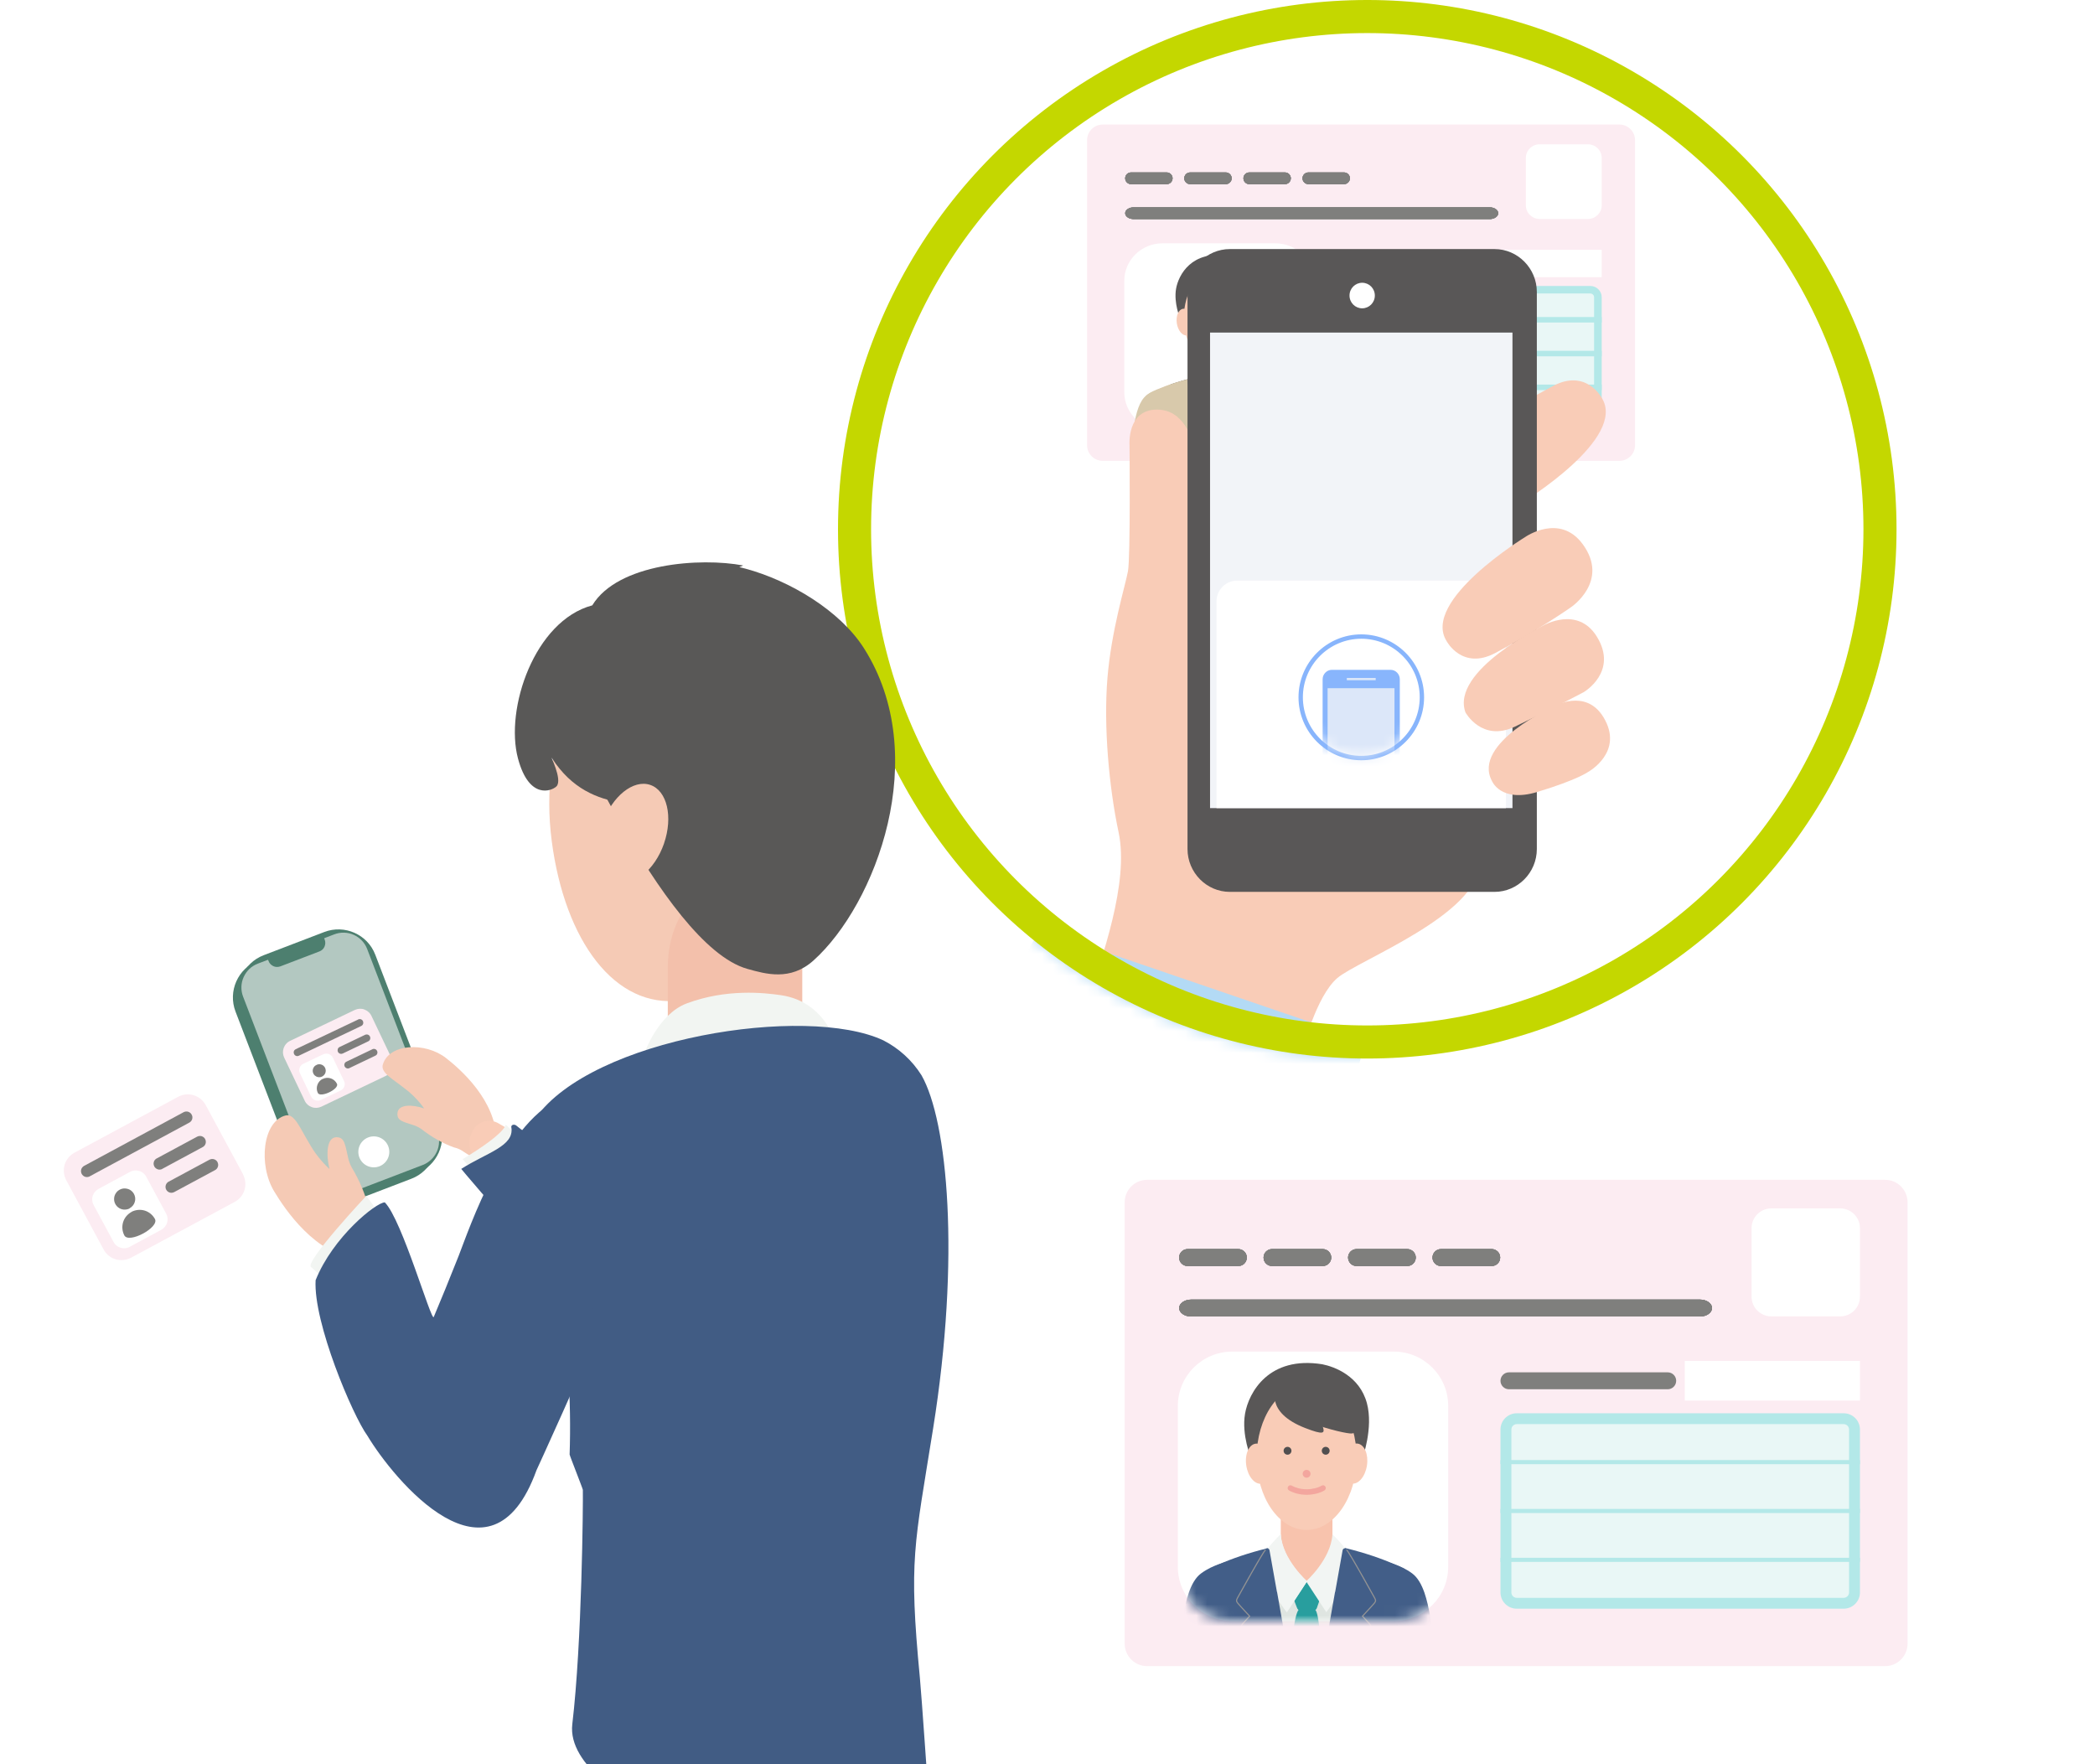
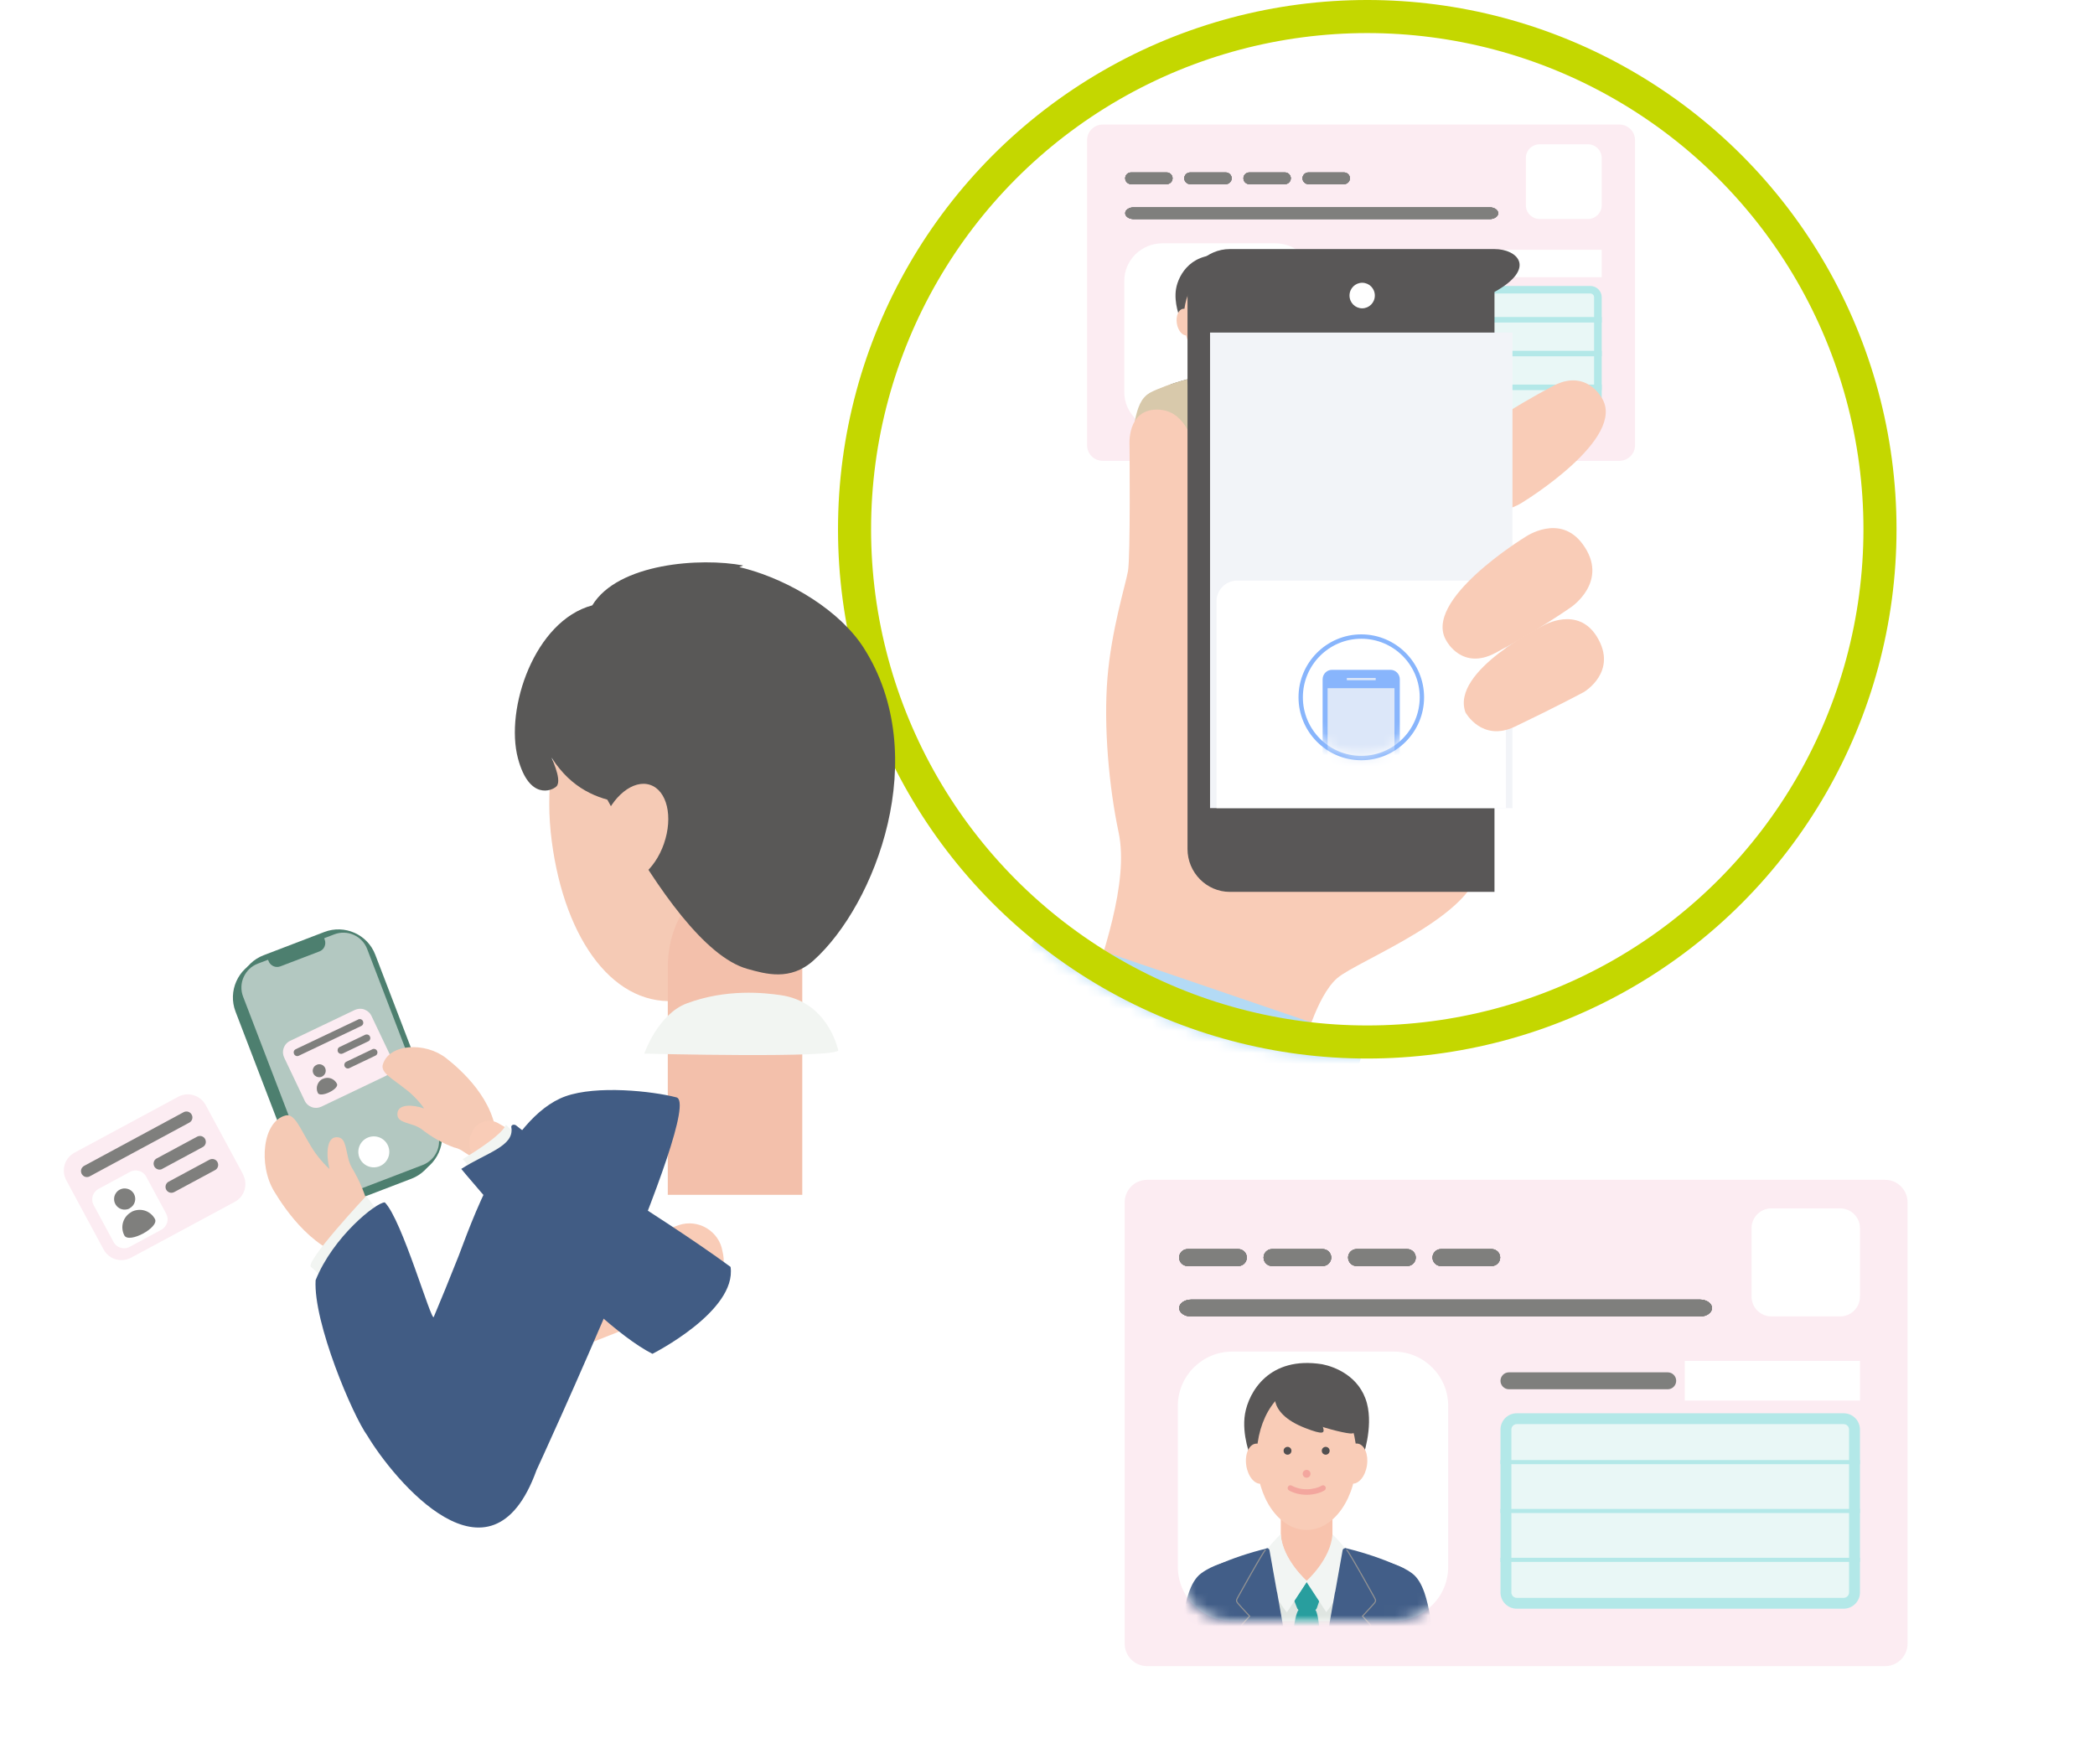
<svg xmlns="http://www.w3.org/2000/svg" width="190" height="160" viewBox="0 0 190 160" fill="none">
  <rect x="0" y="0" width="190" height="160" fill="#333333" stroke="none" />
  <g clip-path="url(#clip0_827_852)">
    <rect width="190" height="160" fill="white" />
    <g clip-path="url(#clip1_827_852)">
      <path d="M170.965 107H104.035C102.909 107 102 107.916 102 109.038V149.066C102 150.189 102.909 151.105 104.035 151.105H170.965C172.091 151.105 173 150.189 173 149.066V109.038C173 107.916 172.091 107 170.965 107Z" fill="#FCECF2" />
      <path d="M168.683 123.425H152.797V127.019H168.683V123.425Z" fill="white" />
      <path d="M108.036 117.861H154.171C154.773 117.861 155.267 118.206 155.267 118.629C155.267 119.053 154.773 119.397 154.171 119.397H108.036C107.433 119.397 106.939 119.053 106.939 118.629C106.939 118.206 107.433 117.861 108.036 117.861Z" fill="#7F7F7D" />
      <path d="M108.036 117.861H154.171C154.773 117.861 155.267 118.206 155.267 118.629C155.267 119.053 154.773 119.397 154.171 119.397H108.036C107.433 119.397 106.939 119.053 106.939 118.629C106.939 118.206 107.433 117.861 108.036 117.861Z" fill="#7F7F7D" />
      <path d="M108.036 117.861H154.171C154.773 117.861 155.267 118.206 155.267 118.629C155.267 119.053 154.773 119.397 154.171 119.397H108.036C107.433 119.397 106.939 119.053 106.939 118.629C106.939 118.206 107.433 117.861 108.036 117.861Z" fill="#7F7F7D" />
      <path d="M108.036 117.861H154.171C154.773 117.861 155.267 118.206 155.267 118.629C155.267 119.053 154.773 119.397 154.171 119.397H108.036C107.433 119.397 106.939 119.053 106.939 118.629C106.939 118.206 107.433 117.861 108.036 117.861Z" fill="#7F7F7D" />
      <path d="M136.853 124.459H151.247C151.671 124.459 152.017 124.803 152.017 125.227C152.017 125.65 151.671 125.995 151.247 125.995H136.853C136.428 125.995 136.082 125.65 136.082 125.227C136.082 124.803 136.428 124.459 136.853 124.459Z" fill="#7F7F7D" />
      <path d="M167.201 128.663H137.564C137.019 128.663 136.576 129.104 136.576 129.648V144.418C136.576 144.962 137.019 145.403 137.564 145.403H167.201C167.747 145.403 168.189 144.962 168.189 144.418V129.648C168.189 129.104 167.747 128.663 167.201 128.663Z" fill="#E9F7F6" />
      <path d="M167.201 129.156C167.478 129.156 167.695 129.372 167.695 129.648V144.419C167.695 144.694 167.478 144.911 167.201 144.911H137.564C137.288 144.911 137.07 144.694 137.07 144.419V129.648C137.07 129.372 137.288 129.156 137.564 129.156H167.201ZM167.201 128.171H137.564C136.744 128.171 136.082 128.831 136.082 129.648V144.419C136.082 145.236 136.744 145.896 137.564 145.896H167.201C168.021 145.896 168.683 145.236 168.683 144.419V129.648C168.683 128.831 168.021 128.171 167.201 128.171Z" fill="#B3E8E8" />
      <path d="M107.71 113.282H112.304C112.729 113.282 113.074 113.627 113.074 114.05C113.074 114.474 112.729 114.818 112.304 114.818H107.71C107.285 114.818 106.939 114.474 106.939 114.05C106.939 113.627 107.285 113.282 107.71 113.282Z" fill="#7F7F7D" />
      <path d="M107.71 113.282H112.304C112.729 113.282 113.074 113.627 113.074 114.05C113.074 114.474 112.729 114.818 112.304 114.818H107.71C107.285 114.818 106.939 114.474 106.939 114.05C106.939 113.627 107.285 113.282 107.71 113.282Z" fill="#7F7F7D" />
      <path d="M107.71 113.282H112.304C112.729 113.282 113.074 113.627 113.074 114.05C113.074 114.474 112.729 114.818 112.304 114.818H107.71C107.285 114.818 106.939 114.474 106.939 114.05C106.939 113.627 107.285 113.282 107.71 113.282Z" fill="#7F7F7D" />
      <path d="M107.71 113.282H112.304C112.729 113.282 113.074 113.627 113.074 114.05C113.074 114.474 112.729 114.818 112.304 114.818H107.71C107.285 114.818 106.939 114.474 106.939 114.05C106.939 113.627 107.285 113.282 107.71 113.282Z" fill="#7F7F7D" />
      <path d="M115.366 113.282H119.96C120.385 113.282 120.731 113.627 120.731 114.05C120.731 114.474 120.385 114.818 119.96 114.818H115.366C114.941 114.818 114.596 114.474 114.596 114.05C114.596 113.627 114.941 113.282 115.366 113.282Z" fill="#7F7F7D" />
      <path d="M115.366 113.282H119.96C120.385 113.282 120.731 113.627 120.731 114.05C120.731 114.474 120.385 114.818 119.96 114.818H115.366C114.941 114.818 114.596 114.474 114.596 114.05C114.596 113.627 114.941 113.282 115.366 113.282Z" fill="#7F7F7D" />
      <path d="M115.366 113.282H119.96C120.385 113.282 120.731 113.627 120.731 114.05C120.731 114.474 120.385 114.818 119.96 114.818H115.366C114.941 114.818 114.596 114.474 114.596 114.05C114.596 113.627 114.941 113.282 115.366 113.282Z" fill="#7F7F7D" />
      <path d="M115.366 113.282H119.96C120.385 113.282 120.731 113.627 120.731 114.05C120.731 114.474 120.385 114.818 119.96 114.818H115.366C114.941 114.818 114.596 114.474 114.596 114.05C114.596 113.627 114.941 113.282 115.366 113.282Z" fill="#7F7F7D" />
      <path d="M123.032 113.282H127.626C128.051 113.282 128.397 113.627 128.397 114.05C128.397 114.474 128.051 114.818 127.626 114.818H123.032C122.607 114.818 122.262 114.474 122.262 114.05C122.262 113.627 122.607 113.282 123.032 113.282Z" fill="#7F7F7D" />
      <path d="M123.032 113.282H127.626C128.051 113.282 128.397 113.627 128.397 114.05C128.397 114.474 128.051 114.818 127.626 114.818H123.032C122.607 114.818 122.262 114.474 122.262 114.05C122.262 113.627 122.607 113.282 123.032 113.282Z" fill="#7F7F7D" />
      <path d="M123.032 113.282H127.626C128.051 113.282 128.397 113.627 128.397 114.05C128.397 114.474 128.051 114.818 127.626 114.818H123.032C122.607 114.818 122.262 114.474 122.262 114.05C122.262 113.627 122.607 113.282 123.032 113.282Z" fill="#7F7F7D" />
      <path d="M123.032 113.282H127.626C128.051 113.282 128.397 113.627 128.397 114.05C128.397 114.474 128.051 114.818 127.626 114.818H123.032C122.607 114.818 122.262 114.474 122.262 114.05C122.262 113.627 122.607 113.282 123.032 113.282Z" fill="#7F7F7D" />
      <path d="M130.688 113.282H135.282C135.707 113.282 136.053 113.627 136.053 114.05C136.053 114.474 135.707 114.818 135.282 114.818H130.688C130.264 114.818 129.918 114.474 129.918 114.05C129.918 113.627 130.264 113.282 130.688 113.282Z" fill="#7F7F7D" />
      <path d="M130.688 113.282H135.282C135.707 113.282 136.053 113.627 136.053 114.05C136.053 114.474 135.707 114.818 135.282 114.818H130.688C130.264 114.818 129.918 114.474 129.918 114.05C129.918 113.627 130.264 113.282 130.688 113.282Z" fill="#7F7F7D" />
      <path d="M130.688 113.282H135.282C135.707 113.282 136.053 113.627 136.053 114.05C136.053 114.474 135.707 114.818 135.282 114.818H130.688C130.264 114.818 129.918 114.474 129.918 114.05C129.918 113.627 130.264 113.282 130.688 113.282Z" fill="#7F7F7D" />
      <path d="M130.688 113.282H135.282C135.707 113.282 136.053 113.627 136.053 114.05C136.053 114.474 135.707 114.818 135.282 114.818H130.688C130.264 114.818 129.918 114.474 129.918 114.05C129.918 113.627 130.264 113.282 130.688 113.282Z" fill="#7F7F7D" />
      <path d="M126.401 122.578H111.76C109.032 122.578 106.821 124.782 106.821 127.501V142.095C106.821 144.814 109.032 147.018 111.76 147.018H126.401C129.129 147.018 131.34 144.814 131.34 142.095V127.501C131.34 124.782 129.129 122.578 126.401 122.578Z" fill="white" />
      <mask id="mask0_827_852" style="mask-type:alpha" maskUnits="userSpaceOnUse" x="106" y="122" width="26" height="26">
        <path d="M126.401 122.578H111.76C109.032 122.578 106.821 124.782 106.821 127.501V142.095C106.821 144.814 109.032 147.018 111.76 147.018H126.401C129.129 147.018 131.34 144.814 131.34 142.095V127.501C131.34 124.782 129.129 122.578 126.401 122.578Z" fill="white" />
      </mask>
      <g mask="url(#mask0_827_852)">
        <path d="M123.568 132.229C123.568 132.229 124.568 129.507 123.97 127.266C123.312 124.804 121.052 123.95 119.923 123.728C115.067 122.945 113.247 126.287 112.915 128.214C112.583 130.141 113.457 132.229 113.457 132.229L123.568 132.229Z" fill="#595757" />
        <path d="M124.616 147.683L124.703 149H130C129.898 147.974 129.79 147.089 129.681 146.48C129.465 145.286 129.087 143.441 128.072 142.694C126.968 141.882 125.884 141.701 124.769 141.345C123.518 140.946 124.382 146.089 124.59 147.443C124.602 147.523 124.611 147.602 124.616 147.683Z" fill="#425E88" />
        <path d="M109.776 148.064C109.786 148.379 109.797 148.69 109.809 148.999H127.22C127.231 148.69 127.242 148.379 127.252 148.064L127.304 146.422C127.299 145.135 129.167 143.197 127.136 142.182C124.595 140.911 120.813 139.991 118.589 139.767V139.764V139.753C118.58 139.754 118.57 139.755 118.56 139.756V139.753C118.545 139.754 118.53 139.756 118.514 139.757C118.499 139.756 118.484 139.754 118.469 139.753V139.756C118.459 139.755 118.449 139.754 118.44 139.753V139.764V139.767C116.216 139.991 112.434 140.911 109.893 142.182C107.862 143.197 109.73 145.135 109.725 146.422L109.776 148.064Z" fill="#425E88" />
        <path d="M120.842 135.646H116.157V145.881H120.842V135.646Z" fill="#F8C3AD" />
        <path d="M121.156 143.471H115.76V148.999H121.156V143.471Z" fill="#DFE5E1" />
        <path d="M117.622 145.8C117.646 145.887 117.698 145.957 117.764 146.011C117.586 146.196 117.364 147.176 117.313 147.878L117.233 149H119.755L119.674 147.878C119.623 147.175 119.478 146.196 119.299 146.011C119.365 145.957 119.417 145.887 119.44 145.801L120.059 144.012C120.134 143.744 119.929 143.479 119.646 143.479H117.338C117.056 143.479 116.851 143.744 116.925 144.012L117.622 145.8Z" fill="#289E9E" />
        <path d="M116.158 139.158C116.158 139.158 114.872 140.36 114.525 141.221C113.953 142.639 116.714 146.211 116.714 146.211L118.547 143.411C118.547 143.411 116.31 141.449 116.158 139.158Z" fill="#F2F5F3" />
        <path d="M120.842 139.157C120.842 139.157 122.127 140.36 122.474 141.221C123.046 142.639 120.285 146.211 120.285 146.211L118.452 143.411C118.452 143.411 120.689 141.449 120.842 139.157Z" fill="#F2F5F3" />
        <path d="M118.499 138.752C121.002 138.752 123.031 135.812 123.031 132.184C123.031 128.556 121.002 125.615 118.499 125.615C115.996 125.615 113.967 128.556 113.967 132.184C113.967 135.812 115.996 138.752 118.499 138.752Z" fill="#F9CCB7" />
        <path d="M118.429 134.01C118.681 134.058 118.896 133.842 118.849 133.591C118.823 133.45 118.709 133.337 118.569 133.311C118.318 133.264 118.102 133.479 118.149 133.731C118.176 133.871 118.289 133.984 118.429 134.01Z" fill="#F3A69E" />
        <path d="M116.699 131.923C116.95 131.971 117.166 131.754 117.119 131.503C117.092 131.363 116.979 131.25 116.838 131.223C116.587 131.176 116.371 131.392 116.419 131.643C116.445 131.783 116.558 131.896 116.699 131.923Z" fill="#514F50" />
        <path d="M120.161 131.923C120.413 131.971 120.628 131.754 120.581 131.503C120.555 131.363 120.441 131.25 120.301 131.223C120.05 131.175 119.834 131.391 119.882 131.642C119.908 131.783 120.021 131.896 120.161 131.923Z" fill="#514F50" />
        <path fill-rule="evenodd" clip-rule="evenodd" d="M116.813 134.826C116.882 134.706 117.035 134.666 117.154 134.735C117.317 134.83 117.527 134.912 117.758 134.973C117.982 135.031 118.242 135.064 118.509 135.064C118.773 135.064 119.03 135.027 119.266 134.971C119.497 134.916 119.699 134.836 119.861 134.737C119.978 134.666 120.132 134.704 120.203 134.822C120.274 134.941 120.236 135.095 120.119 135.167C119.905 135.297 119.653 135.395 119.381 135.46C119.114 135.523 118.818 135.566 118.509 135.566C118.204 135.566 117.902 135.529 117.633 135.458C117.37 135.39 117.116 135.293 116.904 135.169C116.785 135.1 116.744 134.946 116.813 134.826Z" fill="#F3A69E" />
        <path d="M123.972 132.902C124.123 131.901 123.749 131.015 123.137 130.923C122.525 130.83 121.907 131.567 121.757 132.568C121.606 133.569 121.98 134.455 122.592 134.548C123.204 134.64 123.821 133.903 123.972 132.902Z" fill="#F9CCB7" />
        <path d="M114.408 134.556C115.02 134.464 115.393 133.578 115.242 132.577C115.092 131.576 114.473 130.839 113.862 130.931C113.25 131.023 112.876 131.91 113.027 132.91C113.178 133.911 113.796 134.648 114.408 134.556Z" fill="#F9CCB7" />
        <path d="M116.143 139.158C116.143 139.158 114.858 140.36 114.51 141.221C113.939 142.639 116.7 146.211 116.7 146.211L118.533 143.411C118.533 143.411 116.296 141.449 116.143 139.158Z" fill="#F2F5F3" />
        <path d="M123.787 148.999C124.021 148.371 124.175 147.933 124.271 147.686C124.324 147.551 124.365 147.43 124.153 147.209C123.968 147.016 123.77 146.799 123.567 146.571C123.962 146.138 124.366 145.721 124.645 145.388C124.784 145.222 124.784 145.129 124.672 144.928C124.105 143.905 122.337 140.626 122.143 140.48C121.998 140.371 121.796 140.42 121.764 140.599L121.097 144.336C121.086 144.356 121.078 144.378 121.074 144.403L120.263 148.999H123.787V148.999Z" fill="#425E88" />
        <path d="M113.331 146.571C113.128 146.799 112.93 147.017 112.745 147.209C112.533 147.43 112.575 147.551 112.627 147.687C112.724 147.933 112.878 148.371 113.112 149H116.635L115.824 144.404C115.819 144.379 115.811 144.357 115.801 144.337L115.134 140.6C115.102 140.421 114.9 140.372 114.755 140.481C114.56 140.627 112.793 143.906 112.226 144.929C112.115 145.13 112.114 145.223 112.253 145.389C112.532 145.722 112.936 146.139 113.331 146.571Z" fill="#425E88" />
        <path d="M118.853 123.943C115.16 124.378 116.072 126.212 115.905 126.713C115.404 128.259 121.075 129.873 122.43 130.001C122.797 130.037 122.959 129.877 122.935 129.732C122.805 128.958 121.899 123.791 118.853 123.943Z" fill="#595757" />
        <path d="M115.731 125.915C115.731 125.915 114.682 128.074 118.367 129.508C120.063 130.167 120.134 129.966 119.993 129.475C119.816 128.859 119.088 125.825 115.731 125.915Z" fill="#595757" />
        <path d="M124.628 144.954C124.731 145.14 124.727 145.211 124.607 145.356C124.421 145.577 124.179 145.837 123.923 146.113C123.794 146.251 123.662 146.393 123.53 146.537L123.499 146.571L123.53 146.606C123.76 146.864 123.952 147.073 124.117 147.245C124.31 147.447 124.272 147.545 124.224 147.669C124.173 147.801 124.103 147.99 124.016 148.229C123.94 148.438 123.846 148.696 123.733 149H123.841C123.948 148.711 124.038 148.465 124.112 148.263C124.199 148.025 124.267 147.837 124.319 147.705C124.381 147.546 124.411 147.405 124.19 147.174C124.033 147.011 123.852 146.814 123.636 146.572C123.757 146.44 123.879 146.309 123.997 146.182C124.254 145.906 124.497 145.645 124.684 145.421C124.833 145.243 124.841 145.127 124.717 144.904C123.169 142.114 122.313 140.646 122.173 140.541C122.151 140.524 122.119 140.529 122.102 140.551C122.085 140.573 122.09 140.605 122.112 140.622C122.17 140.667 122.532 141.176 124.628 144.954Z" fill="#939393" />
        <path d="M112.297 148.999L112.384 147.682C112.389 147.602 112.398 147.523 112.41 147.443C112.617 146.09 113.482 140.946 112.231 141.346C111.115 141.702 110.032 141.883 108.928 142.695C107.913 143.441 107.535 145.286 107.319 146.48C107.21 147.09 107.102 147.974 107 149H112.297V148.999Z" fill="#425E88" />
        <path d="M112.901 146.182C113.02 146.309 113.141 146.439 113.262 146.572C113.047 146.813 112.865 147.011 112.708 147.174C112.487 147.405 112.518 147.545 112.58 147.705C112.63 147.836 112.7 148.025 112.787 148.263C112.86 148.465 112.95 148.711 113.057 149H113.166C113.052 148.695 112.958 148.438 112.882 148.228C112.795 147.989 112.726 147.801 112.674 147.668C112.626 147.545 112.588 147.447 112.782 147.245C112.946 147.073 113.138 146.864 113.369 146.605L113.399 146.571L113.368 146.537C113.237 146.393 113.104 146.251 112.975 146.112C112.719 145.837 112.477 145.577 112.292 145.355C112.171 145.211 112.167 145.14 112.27 144.954C114.367 141.175 114.728 140.666 114.786 140.623C114.808 140.606 114.813 140.574 114.796 140.551C114.779 140.529 114.747 140.524 114.725 140.541C114.585 140.646 113.729 142.113 112.181 144.904C112.058 145.127 112.065 145.243 112.214 145.421C112.401 145.644 112.644 145.905 112.901 146.182Z" fill="#939393" />
      </g>
      <path d="M136.082 132.602H168.683" stroke="#B3E8E8" stroke-width="0.374" />
      <path d="M166.885 109.59H160.651C159.658 109.59 158.853 110.392 158.853 111.382V117.595C158.853 118.585 159.658 119.387 160.651 119.387H166.885C167.878 119.387 168.683 118.585 168.683 117.595V111.382C168.683 110.392 167.878 109.59 166.885 109.59Z" fill="white" />
      <path d="M136.082 141.464H168.683" stroke="#B3E8E8" stroke-width="0.374" />
      <path d="M136.082 137.033H168.683" stroke="#B3E8E8" stroke-width="0.374" />
    </g>
    <mask id="mask1_827_852" style="mask-type:alpha" maskUnits="userSpaceOnUse" x="76" y="0" width="96" height="96">
      <circle cx="124" cy="48" r="48" fill="#D9D9D9" />
    </mask>
    <g mask="url(#mask1_827_852)">
      <g clip-path="url(#clip2_827_852)">
        <path d="M146.86 11.294H100.014C99.226 11.294 98.59 11.928 98.59 12.704V40.386C98.59 41.162 99.226 41.795 100.014 41.795H146.86C147.648 41.795 148.284 41.162 148.284 40.386V12.704C148.284 11.928 147.648 11.294 146.86 11.294Z" fill="#FCECF2" />
        <path d="M115.669 22.067H105.421C103.512 22.067 101.964 23.592 101.964 25.472V35.564C101.964 37.445 103.512 38.969 105.421 38.969H115.669C117.578 38.969 119.126 37.445 119.126 35.564V25.472C119.126 23.592 117.578 22.067 115.669 22.067Z" fill="white" />
        <path d="M144.004 13.085H139.641C138.946 13.085 138.383 13.64 138.383 14.325V18.622C138.383 19.306 138.946 19.861 139.641 19.861H144.004C144.699 19.861 145.262 19.306 145.262 18.622V14.325C145.262 13.64 144.699 13.085 144.004 13.085Z" fill="white" />
        <path d="M145.262 22.653H134.144V25.138H145.262V22.653Z" fill="white" />
        <path d="M102.815 18.805H135.105C135.527 18.805 135.873 19.044 135.873 19.337C135.873 19.629 135.527 19.868 135.105 19.868H102.815C102.393 19.868 102.047 19.629 102.047 19.337C102.047 19.044 102.393 18.805 102.815 18.805Z" fill="#7F7F7D" />
        <path d="M102.815 18.805H135.105C135.527 18.805 135.873 19.044 135.873 19.337C135.873 19.629 135.527 19.868 135.105 19.868H102.815C102.393 19.868 102.047 19.629 102.047 19.337C102.047 19.044 102.393 18.805 102.815 18.805Z" fill="#7F7F7D" />
        <path d="M102.815 18.805H135.105C135.527 18.805 135.873 19.044 135.873 19.337C135.873 19.629 135.527 19.868 135.105 19.868H102.815C102.393 19.868 102.047 19.629 102.047 19.337C102.047 19.044 102.393 18.805 102.815 18.805Z" fill="#7F7F7D" />
        <path d="M102.815 18.805H135.105C135.527 18.805 135.873 19.044 135.873 19.337C135.873 19.629 135.527 19.868 135.105 19.868H102.815C102.393 19.868 102.047 19.629 102.047 19.337C102.047 19.044 102.393 18.805 102.815 18.805Z" fill="#7F7F7D" />
        <path d="M122.984 23.368H133.058C133.356 23.368 133.598 23.606 133.598 23.899C133.598 24.192 133.356 24.43 133.058 24.43H122.984C122.687 24.43 122.445 24.192 122.445 23.899C122.445 23.606 122.687 23.368 122.984 23.368Z" fill="#7F7F7D" />
        <path d="M144.225 26.276H123.482C123.1 26.276 122.79 26.581 122.79 26.957V37.171C122.79 37.547 123.1 37.852 123.482 37.852H144.225C144.607 37.852 144.917 37.547 144.917 37.171V26.957C144.917 26.581 144.607 26.276 144.225 26.276Z" fill="#E9F7F6" />
        <path d="M144.225 26.616C144.419 26.616 144.571 26.766 144.571 26.957V37.171C144.571 37.362 144.419 37.512 144.225 37.512H123.482C123.288 37.512 123.136 37.362 123.136 37.171V26.957C123.136 26.766 123.288 26.616 123.482 26.616H144.225ZM144.225 25.935H123.482C122.908 25.935 122.445 26.391 122.445 26.957V37.171C122.445 37.736 122.908 38.193 123.482 38.193H144.225C144.799 38.193 145.262 37.736 145.262 37.171V26.957C145.262 26.391 144.799 25.935 144.225 25.935Z" fill="#B3E8E8" />
        <path d="M102.586 15.639H105.802C106.099 15.639 106.341 15.877 106.341 16.17C106.341 16.463 106.099 16.701 105.802 16.701H102.586C102.289 16.701 102.047 16.463 102.047 16.17C102.047 15.877 102.289 15.639 102.586 15.639Z" fill="#7F7F7D" />
        <path d="M102.586 15.639H105.802C106.099 15.639 106.341 15.877 106.341 16.17C106.341 16.463 106.099 16.701 105.802 16.701H102.586C102.289 16.701 102.047 16.463 102.047 16.17C102.047 15.877 102.289 15.639 102.586 15.639Z" fill="#7F7F7D" />
        <path d="M102.586 15.639H105.802C106.099 15.639 106.341 15.877 106.341 16.17C106.341 16.463 106.099 16.701 105.802 16.701H102.586C102.289 16.701 102.047 16.463 102.047 16.17C102.047 15.877 102.289 15.639 102.586 15.639Z" fill="#7F7F7D" />
        <path d="M102.586 15.639H105.802C106.099 15.639 106.341 15.877 106.341 16.17C106.341 16.463 106.099 16.701 105.802 16.701H102.586C102.289 16.701 102.047 16.463 102.047 16.17C102.047 15.877 102.289 15.639 102.586 15.639Z" fill="#7F7F7D" />
        <path d="M107.945 15.639H111.16C111.458 15.639 111.7 15.877 111.7 16.17C111.7 16.463 111.458 16.701 111.16 16.701H107.945C107.648 16.701 107.406 16.463 107.406 16.17C107.406 15.877 107.648 15.639 107.945 15.639Z" fill="#7F7F7D" />
        <path d="M107.945 15.639H111.16C111.458 15.639 111.7 15.877 111.7 16.17C111.7 16.463 111.458 16.701 111.16 16.701H107.945C107.648 16.701 107.406 16.463 107.406 16.17C107.406 15.877 107.648 15.639 107.945 15.639Z" fill="#7F7F7D" />
        <path d="M107.945 15.639H111.16C111.458 15.639 111.7 15.877 111.7 16.17C111.7 16.463 111.458 16.701 111.16 16.701H107.945C107.648 16.701 107.406 16.463 107.406 16.17C107.406 15.877 107.648 15.639 107.945 15.639Z" fill="#7F7F7D" />
        <path d="M107.945 15.639H111.16C111.458 15.639 111.7 15.877 111.7 16.17C111.7 16.463 111.458 16.701 111.16 16.701H107.945C107.648 16.701 107.406 16.463 107.406 16.17C107.406 15.877 107.648 15.639 107.945 15.639Z" fill="#7F7F7D" />
        <path d="M113.311 15.639H116.526C116.823 15.639 117.065 15.877 117.065 16.17C117.065 16.463 116.823 16.701 116.526 16.701H113.311C113.013 16.701 112.771 16.463 112.771 16.17C112.771 15.877 113.013 15.639 113.311 15.639Z" fill="#7F7F7D" />
        <path d="M113.311 15.639H116.526C116.823 15.639 117.065 15.877 117.065 16.17C117.065 16.463 116.823 16.701 116.526 16.701H113.311C113.013 16.701 112.771 16.463 112.771 16.17C112.771 15.877 113.013 15.639 113.311 15.639Z" fill="#7F7F7D" />
        <path d="M113.311 15.639H116.526C116.823 15.639 117.065 15.877 117.065 16.17C117.065 16.463 116.823 16.701 116.526 16.701H113.311C113.013 16.701 112.771 16.463 112.771 16.17C112.771 15.877 113.013 15.639 113.311 15.639Z" fill="#7F7F7D" />
        <path d="M113.311 15.639H116.526C116.823 15.639 117.065 15.877 117.065 16.17C117.065 16.463 116.823 16.701 116.526 16.701H113.311C113.013 16.701 112.771 16.463 112.771 16.17C112.771 15.877 113.013 15.639 113.311 15.639Z" fill="#7F7F7D" />
        <path d="M118.669 15.639H121.885C122.182 15.639 122.424 15.877 122.424 16.17C122.424 16.463 122.182 16.701 121.885 16.701H118.669C118.372 16.701 118.13 16.463 118.13 16.17C118.13 15.877 118.372 15.639 118.669 15.639Z" fill="#7F7F7D" />
        <path d="M118.669 15.639H121.885C122.182 15.639 122.424 15.877 122.424 16.17C122.424 16.463 122.182 16.701 121.885 16.701H118.669C118.372 16.701 118.13 16.463 118.13 16.17C118.13 15.877 118.372 15.639 118.669 15.639Z" fill="#7F7F7D" />
        <path d="M118.669 15.639H121.885C122.182 15.639 122.424 15.877 122.424 16.17C122.424 16.463 122.182 16.701 121.885 16.701H118.669C118.372 16.701 118.13 16.463 118.13 16.17C118.13 15.877 118.372 15.639 118.669 15.639Z" fill="#7F7F7D" />
        <path d="M118.669 15.639H121.885C122.182 15.639 122.424 15.877 122.424 16.17C122.424 16.463 122.182 16.701 121.885 16.701H118.669C118.372 16.701 118.13 16.463 118.13 16.17C118.13 15.877 118.372 15.639 118.669 15.639Z" fill="#7F7F7D" />
        <path d="M111.969 31.138H108.837V37.948H111.969V31.138Z" fill="#F8C3AD" />
        <path d="M112.702 25.152C111.347 25.445 111.755 26.085 111.707 26.276C111.575 26.861 113.739 27.174 114.244 27.256C114.493 27.297 114.438 27.106 114.424 27.052C114.348 26.773 113.822 24.989 112.702 25.152Z" fill="#595757" />
        <path d="M111.306 23.45C110.185 24.103 111.465 24.995 111.478 25.166C111.52 25.67 113.511 25.247 113.974 25.152C114.203 25.104 114.106 24.968 114.078 24.934C113.94 24.737 112.253 22.973 111.299 23.45H111.306Z" fill="#595757" />
        <path d="M113.788 28.863C113.788 28.863 114.459 27.052 114.057 25.561C113.615 23.919 112.108 23.354 111.347 23.204C108.097 22.68 106.88 24.907 106.659 26.194C106.438 27.474 107.019 28.863 107.019 28.863H113.788Z" fill="#595757" />
        <path d="M110.4 33.208C112.073 33.208 113.435 31.254 113.435 28.836C113.435 26.419 112.08 24.464 110.4 24.464C108.72 24.464 107.364 26.419 107.364 28.836C107.364 31.254 108.72 33.208 110.4 33.208Z" fill="#F9CCB7" />
        <path d="M110.351 29.98C110.517 30.014 110.662 29.871 110.635 29.701C110.614 29.606 110.538 29.531 110.448 29.517C110.282 29.483 110.137 29.626 110.165 29.796C110.185 29.892 110.261 29.967 110.351 29.98Z" fill="#F3A69E" />
        <path d="M109.197 28.591C109.363 28.625 109.508 28.482 109.48 28.312C109.459 28.216 109.383 28.142 109.293 28.128C109.127 28.094 108.982 28.237 109.01 28.407C109.031 28.503 109.107 28.577 109.197 28.591Z" fill="#514F50" />
        <path d="M111.513 28.591C111.679 28.625 111.824 28.482 111.796 28.312C111.776 28.216 111.7 28.142 111.61 28.128C111.444 28.094 111.299 28.237 111.326 28.407C111.347 28.503 111.423 28.577 111.513 28.591Z" fill="#514F50" />
        <path fill-rule="evenodd" clip-rule="evenodd" d="M109.266 30.518C109.314 30.436 109.411 30.409 109.494 30.457C109.605 30.518 109.743 30.573 109.895 30.613C110.047 30.654 110.22 30.675 110.4 30.675C110.58 30.675 110.745 30.648 110.905 30.613C111.057 30.579 111.195 30.525 111.306 30.457C111.382 30.409 111.485 30.436 111.534 30.511C111.582 30.586 111.554 30.688 111.478 30.736C111.333 30.825 111.167 30.886 110.987 30.927C110.808 30.968 110.614 30.995 110.407 30.995C110.199 30.995 109.999 30.968 109.819 30.927C109.646 30.879 109.473 30.818 109.335 30.736C109.252 30.688 109.231 30.586 109.273 30.511L109.266 30.518Z" fill="#F3A69E" />
        <path d="M114.064 29.313C114.168 28.645 113.912 28.06 113.504 27.999C113.096 27.937 112.682 28.428 112.578 29.095C112.474 29.762 112.73 30.348 113.138 30.409C113.546 30.471 113.961 29.98 114.064 29.313Z" fill="#F9CCB7" />
        <path d="M107.655 30.416C108.063 30.355 108.312 29.762 108.215 29.102C108.111 28.434 107.703 27.944 107.288 28.005C106.88 28.067 106.631 28.659 106.728 29.32C106.832 29.987 107.24 30.477 107.655 30.416Z" fill="#F9CCB7" />
        <path d="M110.635 23.347C108.166 23.64 108.775 24.859 108.664 25.193C108.332 26.221 112.128 27.297 113.034 27.379C113.283 27.399 113.387 27.297 113.373 27.202C113.283 26.684 112.682 23.245 110.642 23.347H110.635Z" fill="#595757" />
        <path d="M108.547 24.662C108.547 24.662 107.841 26.099 110.31 27.052C111.444 27.495 111.492 27.358 111.395 27.032C111.278 26.623 110.787 24.601 108.54 24.662H108.547Z" fill="#595757" />
        <path d="M116.325 39.405L116.36 38.315C116.36 37.457 117.605 36.238 116.249 35.557C114.548 34.713 112.018 34.032 110.531 33.882C110.531 33.882 110.517 33.875 110.51 33.875C110.51 33.875 110.49 33.875 110.483 33.875C110.476 33.875 110.462 33.875 110.455 33.875C110.455 33.875 110.441 33.875 110.434 33.875L110.275 33.903C108.789 34.052 106.299 34.679 104.599 35.523C103.236 36.197 104.599 37.457 104.599 38.315L104.633 39.405H116.332H116.325Z" fill="#F8C3AD" />
        <path d="M115.24 40.025L115.122 38.642L114.638 34.856C114.638 34.856 113.829 34.59 113.11 34.4C113.027 34.747 112.239 36.238 110.4 36.238C108.561 36.238 107.779 34.74 107.689 34.393C106.97 34.584 106.161 34.856 106.161 34.856L105.677 38.642L105.56 40.025H115.233H115.24Z" fill="#F6F2E9" />
        <path d="M113.898 37.723C111.458 38.431 108.865 38.431 106.417 37.723C106.452 37.593 106.493 37.471 106.528 37.342C108.899 38.029 111.416 38.029 113.781 37.342C113.816 37.471 113.857 37.593 113.892 37.723H113.898Z" fill="#A8A8A8" />
        <path d="M114.223 38.819C111.568 39.589 108.754 39.589 106.106 38.819C106.14 38.69 106.182 38.56 106.217 38.438C108.796 39.18 111.534 39.18 114.113 38.438C114.147 38.567 114.189 38.697 114.223 38.819Z" fill="#A8A8A8" />
        <path d="M115.129 38.642L114.638 35.04C114.638 35.04 113.836 34.59 113.117 34.4C113.034 34.747 112.253 36.238 110.414 36.238C108.574 36.238 107.793 34.74 107.703 34.393C106.984 34.584 106.175 34.856 106.175 34.856L105.691 38.642H106.306L106.645 35.244C106.846 35.183 107.129 35.094 107.42 35.006C107.565 35.265 107.779 35.557 108.049 35.816C108.491 36.245 109.266 36.749 110.414 36.756C111.561 36.756 112.336 36.245 112.778 35.816C113.048 35.557 113.262 35.265 113.408 35.006C113.698 35.094 113.981 35.176 114.182 35.244L114.625 38.697L115.129 38.642Z" fill="#666668" />
        <path d="M104.474 39.5C104.474 39.67 104.488 39.848 104.495 40.025H108.457C108.27 38.315 108.035 36.613 107.758 34.917L107.675 34.4C106.313 34.74 104.875 35.306 104.343 35.592C103.001 36.306 104.453 37.553 104.453 38.411L104.488 39.5H104.474Z" fill="#D8C9AB" />
        <path d="M116.312 40.025C116.312 39.848 116.325 39.67 116.332 39.5L116.367 38.411C116.367 37.553 117.812 36.306 116.478 35.592C115.945 35.306 114.507 34.74 113.145 34.4L113.062 34.917C112.785 36.613 112.55 38.315 112.363 40.025H116.325H116.312Z" fill="#D8C9AB" />
        <path d="M106.41 40.025L106.459 39.303C106.459 39.248 106.465 39.194 106.479 39.146C106.618 38.247 106.88 35.687 106.251 35.026C105.65 35.285 104.668 35.353 104.004 35.83C103.326 36.327 103.036 37.485 102.863 38.513C102.801 38.887 102.745 39.412 102.683 40.025H106.41Z" fill="#D8C9AB" />
        <path d="M114.334 39.31L114.382 40.031H118.116C118.061 39.419 117.999 38.894 117.936 38.52C117.771 37.485 117.473 36.334 116.796 35.837C116.132 35.36 115.15 35.292 114.548 35.033C113.919 35.694 114.182 38.254 114.32 39.153C114.327 39.208 114.334 39.262 114.334 39.31Z" fill="#D8C9AB" />
        <path d="M122.445 29H145.262" stroke="#B3E8E8" stroke-width="0.5" />
        <path d="M122.445 35.128H145.262" stroke="#B3E8E8" stroke-width="0.5" />
        <path d="M122.445 32.064H145.262" stroke="#B3E8E8" stroke-width="0.5" />
      </g>
      <g clip-path="url(#clip3_827_852)">
        <path d="M108.839 46.426C108.839 46.426 109.52 37.147 104.926 37.147C102.178 37.147 102.439 40.386 102.439 40.386C102.439 40.386 102.534 50.515 102.297 51.809C102.059 53.11 100.792 57.143 100.435 61.509C100.079 65.875 100.578 71.392 101.449 75.488C102.423 80.076 99.905 86.919 98.63 90.888L118.161 95.191C118.161 95.191 119.349 90.364 121.289 88.697C123.158 87.094 134.152 82.942 134.152 78.29C134.152 76.036 134.064 57.373 134.064 57.373C134.064 57.373 134.429 49.562 128.861 49.562C125.012 49.562 108.894 49.657 108.894 49.657C108.894 49.657 108.942 47.482 108.831 46.419L108.839 46.426Z" fill="#F9CCB7" />
        <path d="M138.127 45.529C138.127 45.529 147.608 39.742 145.256 36.067C145.256 36.067 143.846 33.416 140.852 35.003C136.963 37.059 133.985 39.155 133.985 39.155C133.985 39.155 130.453 41.513 132.924 44.879C135.007 47.712 138.127 45.529 138.127 45.529Z" fill="#F9CCB7" />
-         <path d="M107.698 76.996C107.698 79.132 109.425 80.886 111.54 80.886H135.538C137.652 80.886 139.379 79.14 139.379 76.996V26.478C139.379 24.343 137.652 22.588 135.538 22.588H111.54C109.425 22.588 107.698 24.334 107.698 26.478V76.996Z" fill="#595757" />
+         <path d="M107.698 76.996C107.698 79.132 109.425 80.886 111.54 80.886H135.538V26.478C139.379 24.343 137.652 22.588 135.538 22.588H111.54C109.425 22.588 107.698 24.334 107.698 26.478V76.996Z" fill="#595757" />
        <path d="M137.169 30.161H109.742V73.289H137.169V30.161Z" fill="#F2F4F8" />
        <path d="M134.714 52.658H112.197C111.167 52.658 110.328 53.499 110.328 54.531V73.289H136.575V54.531C136.575 53.499 135.736 52.658 134.706 52.658H134.714Z" fill="white" />
        <path d="M123.539 27.962C124.172 27.962 124.687 27.446 124.687 26.803C124.687 26.16 124.172 25.644 123.539 25.644C122.905 25.644 122.39 26.16 122.39 26.803C122.39 27.446 122.905 27.962 123.539 27.962Z" fill="white" />
        <path d="M123.459 57.929C126.39 57.929 128.758 60.31 128.758 63.239C128.758 66.169 126.382 68.55 123.459 68.55C120.537 68.55 118.161 66.169 118.161 63.239C118.161 60.31 120.537 57.929 123.459 57.929ZM123.459 57.532C120.315 57.532 117.765 60.096 117.765 63.239C117.765 66.383 120.323 68.947 123.459 68.947C126.596 68.947 129.154 66.383 129.154 63.239C129.154 60.096 126.596 57.532 123.459 57.532Z" fill="#88B5FC" />
        <mask id="mask2_827_852" style="mask-type:luminance" maskUnits="userSpaceOnUse" x="118" y="57" width="11" height="12">
          <path d="M123.459 68.558C126.386 68.558 128.758 66.18 128.758 63.247C128.758 60.314 126.386 57.937 123.459 57.937C120.533 57.937 118.161 60.314 118.161 63.247C118.161 66.18 120.533 68.558 123.459 68.558Z" fill="white" />
        </mask>
        <g mask="url(#mask2_827_852)">
          <path d="M119.951 72.773C119.951 73.249 120.331 73.63 120.798 73.63H126.105C126.572 73.63 126.952 73.242 126.952 72.773V61.604C126.952 61.128 126.572 60.747 126.105 60.747H120.798C120.331 60.747 119.951 61.136 119.951 61.604V72.773Z" fill="#88B5FC" />
          <path d="M126.469 62.414H120.402V71.948H126.469V62.414Z" fill="#DCE7F9" />
          <path d="M124.766 61.485H122.145V61.691H124.766V61.485Z" fill="#DCE7F9" />
        </g>
        <path d="M138.333 48.697C138.333 48.697 128.853 54.484 131.205 58.159C131.205 58.159 132.615 60.81 135.609 59.223C139.498 57.167 142.476 55.071 142.476 55.071C142.476 55.071 146.008 52.714 143.537 49.348C141.454 46.514 138.333 48.697 138.333 48.697Z" fill="#F9CCB7" />
        <path d="M139.981 56.722C139.981 56.722 131.522 60.834 132.908 64.613C132.908 64.613 134.397 67.328 137.391 65.899C141.145 64.105 143.632 62.771 143.632 62.771C143.632 62.771 146.784 60.937 144.828 57.746C143.085 54.912 139.981 56.722 139.981 56.722Z" fill="#F9CCB7" />
-         <path d="M140.884 64.073C140.884 64.073 143.79 62.382 145.414 65.034C147.339 68.185 144.052 69.995 144.052 69.995C144.052 69.995 143.085 70.717 139.403 71.829C136.084 72.829 135.3 70.812 135.3 70.812C133.494 67.407 140.884 64.081 140.884 64.081" fill="#F9CCB7" />
        <path d="M122.232 93.856L95.703 84.788C94.755 84.464 93.724 84.972 93.401 85.922L89.646 96.959C89.322 97.909 89.829 98.942 90.777 99.266L117.306 108.334C118.254 108.658 119.285 108.15 119.608 107.2L123.363 96.163C123.687 95.213 123.18 94.18 122.232 93.856Z" fill="#B3DAF5" />
      </g>
    </g>
    <circle cx="124" cy="48" r="46.5" stroke="#C4D700" stroke-width="3" />
    <path d="M28.914 85.012L23.423 87.114C21.572 87.82 20.654 89.899 21.36 91.742L27.188 106.943C27.894 108.794 29.973 109.712 31.816 109.006L37.306 106.903C39.157 106.198 40.075 104.119 39.369 102.276L33.541 87.075C32.836 85.224 30.757 84.306 28.914 85.012Z" fill="#4D7F6F" />
    <path d="M29.408 84.526L23.917 86.628C22.066 87.334 21.149 89.412 21.855 91.255L27.682 106.456C28.388 108.307 30.467 109.225 32.31 108.519L37.801 106.417C39.652 105.711 40.569 103.633 39.863 101.789L34.036 86.588C33.33 84.737 31.251 83.82 29.408 84.526Z" fill="#4D7F6F" />
    <path d="M28.412 106.99L22.043 90.377C21.933 90.095 21.886 89.789 21.894 89.491C21.902 89.185 21.972 88.887 22.098 88.612C22.223 88.338 22.396 88.087 22.615 87.875C22.835 87.663 23.094 87.506 23.376 87.397L30.318 84.737C30.89 84.518 31.526 84.534 32.083 84.784C32.639 85.035 33.079 85.49 33.298 86.063L39.667 102.676C39.887 103.248 39.871 103.884 39.62 104.441C39.369 104.998 38.907 105.437 38.334 105.656L31.392 108.315C30.82 108.535 30.184 108.519 29.628 108.268C29.071 108.017 28.631 107.562 28.412 106.99Z" fill="#B3C8C1" />
    <path d="M24.239 86.863L29.329 84.91L29.447 85.216C29.526 85.42 29.518 85.647 29.431 85.851C29.345 86.055 29.18 86.204 28.977 86.283L25.431 87.64C25.329 87.679 25.22 87.695 25.11 87.695C25 87.695 24.898 87.671 24.796 87.624C24.694 87.577 24.608 87.514 24.529 87.436C24.451 87.357 24.396 87.263 24.357 87.161L24.239 86.855V86.863Z" fill="#4D7F6F" />
    <path d="M35.557 96.06L33.686 92.13C33.621 91.993 33.535 91.878 33.422 91.781C33.314 91.679 33.184 91.61 33.044 91.553C32.904 91.495 32.754 91.482 32.61 91.486C32.46 91.496 32.317 91.532 32.185 91.591L26.304 94.4C26.167 94.465 26.053 94.551 25.956 94.664C25.853 94.772 25.785 94.902 25.727 95.042C25.681 95.182 25.657 95.332 25.661 95.476C25.67 95.626 25.707 95.769 25.766 95.901L27.637 99.831C27.76 100.099 27.993 100.31 28.279 100.408C28.559 100.512 28.869 100.493 29.137 100.369L35.018 97.56C35.292 97.431 35.498 97.204 35.596 96.919C35.694 96.633 35.68 96.328 35.551 96.054L35.557 96.06Z" fill="#FCECF2" />
    <path d="M27.088 95.751L32.739 93.058C32.777 93.041 32.821 93.018 32.848 92.989C32.875 92.961 32.907 92.927 32.923 92.876C32.938 92.837 32.948 92.792 32.947 92.748C32.946 92.704 32.934 92.66 32.922 92.615C32.904 92.577 32.875 92.539 32.847 92.512C32.813 92.48 32.779 92.458 32.74 92.443C32.7 92.427 32.656 92.417 32.606 92.424C32.562 92.425 32.518 92.437 32.479 92.455L32.463 92.472L26.806 95.159C26.735 95.199 26.676 95.262 26.65 95.346C26.625 95.43 26.633 95.513 26.668 95.589C26.703 95.666 26.766 95.725 26.844 95.757C26.923 95.788 27.011 95.786 27.088 95.751Z" fill="#7F7F7D" />
    <path d="M31.705 96.858L34.023 95.749C34.062 95.732 34.105 95.709 34.132 95.68C34.165 95.646 34.192 95.618 34.207 95.567C34.223 95.528 34.233 95.483 34.231 95.439C34.23 95.395 34.218 95.351 34.2 95.312C34.183 95.274 34.154 95.236 34.12 95.203C34.086 95.171 34.047 95.155 34.007 95.14C33.968 95.124 33.918 95.12 33.879 95.126C33.835 95.127 33.791 95.14 33.753 95.168L31.435 96.277C31.396 96.294 31.352 96.318 31.325 96.346C31.298 96.374 31.266 96.409 31.251 96.459C31.235 96.498 31.225 96.543 31.226 96.587C31.227 96.632 31.24 96.676 31.257 96.714C31.275 96.752 31.303 96.79 31.338 96.823C31.372 96.855 31.411 96.871 31.45 96.886C31.489 96.902 31.54 96.906 31.578 96.9C31.623 96.899 31.667 96.886 31.705 96.858Z" fill="#7F7F7D" />
    <path d="M31.077 95.548L33.396 94.44C33.434 94.422 33.472 94.393 33.499 94.365C33.526 94.336 33.553 94.297 33.563 94.252C33.578 94.213 33.588 94.168 33.582 94.13C33.581 94.085 33.569 94.041 33.551 94.003C33.533 93.965 33.505 93.926 33.476 93.899C33.448 93.872 33.408 93.846 33.363 93.836C33.324 93.82 33.28 93.81 33.241 93.817C33.197 93.818 33.153 93.83 33.114 93.848L30.796 94.956C30.719 94.991 30.66 95.065 30.634 95.138C30.608 95.222 30.611 95.31 30.646 95.387C30.681 95.464 30.744 95.523 30.822 95.554C30.901 95.586 30.989 95.583 31.066 95.548L31.077 95.548Z" fill="#7F7F7D" />
-     <path d="M31.197 98.03L30.188 95.926C30.112 95.767 29.976 95.648 29.814 95.591C29.651 95.535 29.468 95.545 29.315 95.615L27.517 96.472C27.44 96.507 27.37 96.559 27.31 96.621C27.251 96.684 27.208 96.763 27.177 96.841C27.146 96.919 27.137 97.008 27.139 97.097C27.142 97.186 27.166 97.263 27.207 97.345L28.215 99.45C28.291 99.609 28.428 99.727 28.59 99.784C28.752 99.841 28.935 99.831 29.089 99.76L30.886 98.904C30.963 98.869 31.034 98.817 31.093 98.754C31.153 98.692 31.195 98.613 31.226 98.534C31.258 98.456 31.267 98.367 31.264 98.278C31.262 98.19 31.238 98.112 31.197 98.03Z" fill="white" />
    <path d="M29.201 97.638C29.096 97.691 28.975 97.705 28.863 97.686C28.746 97.672 28.645 97.619 28.555 97.544C28.469 97.463 28.411 97.364 28.38 97.249C28.35 97.133 28.358 97.022 28.399 96.91C28.441 96.797 28.511 96.701 28.603 96.638C28.701 96.569 28.806 96.527 28.922 96.519C29.038 96.51 29.15 96.541 29.257 96.599C29.353 96.658 29.438 96.75 29.485 96.848C29.515 96.92 29.539 96.997 29.541 97.074C29.543 97.152 29.534 97.23 29.508 97.303C29.482 97.376 29.44 97.443 29.386 97.5C29.331 97.557 29.272 97.608 29.201 97.638Z" fill="#7F7F7D" />
    <path d="M29.283 97.835C29.053 97.941 28.875 98.14 28.787 98.381C28.699 98.622 28.711 98.882 28.823 99.118C29.051 99.595 30.789 98.768 30.56 98.291C30.449 98.066 30.25 97.888 30.015 97.806C29.774 97.718 29.508 97.735 29.284 97.847L29.283 97.835Z" fill="#7F7F7D" />
    <path d="M33.902 105.868C34.679 105.868 35.306 105.241 35.306 104.464C35.306 103.688 34.679 103.06 33.902 103.06C33.126 103.06 32.498 103.688 32.498 104.464C32.498 105.241 33.126 105.868 33.902 105.868Z" fill="white" />
    <path d="M41.221 104.08C40.138 103.688 39.126 103.115 38.224 102.401C38.005 102.252 37.769 102.127 37.518 102.048C36.561 101.727 35.965 101.648 36.051 100.919C36.138 100.142 37.385 100.15 38.467 100.527C37.958 99.813 37.346 99.185 36.64 98.668C35.604 97.836 34.506 97.287 34.718 96.55C35.275 94.636 38.569 94.471 40.468 95.969C41.754 96.974 44.993 99.797 45.032 103.421C45.056 106.166 43.072 105.147 42.099 104.488C41.84 104.292 41.542 104.15 41.228 104.072L41.221 104.08Z" fill="#F5CAB5" />
    <path d="M49.495 115.084L49.048 114.825C48.688 114.614 48.28 114.48 47.864 114.425C47.448 114.37 47.025 114.402 46.617 114.512C46.209 114.621 45.833 114.81 45.503 115.069C45.174 115.327 44.891 115.641 44.679 116.01C44.648 116.057 44.624 116.112 44.593 116.167L37.189 130.85C36.812 131.595 36.742 132.45 36.993 133.25C37.244 134.042 37.793 134.709 38.522 135.101C39.252 135.493 40.114 135.587 40.914 135.36C41.715 135.133 42.397 134.599 42.813 133.878L50.664 119.445C50.868 119.084 51.009 118.684 51.056 118.269C51.111 117.853 51.08 117.437 50.97 117.029C50.86 116.629 50.672 116.245 50.421 115.916C50.162 115.586 49.848 115.312 49.488 115.1L49.495 115.084Z" fill="#F9CCB7" />
    <path d="M43.636 122.026L43.472 121.493C43.181 120.575 43.244 119.587 43.644 118.716C44.044 117.845 44.766 117.155 45.652 116.786L61.559 111.108C61.975 110.967 62.414 110.919 62.853 110.967C63.285 111.014 63.708 111.155 64.085 111.382C64.461 111.61 64.783 111.908 65.034 112.269C65.285 112.629 65.449 113.037 65.52 113.469C65.74 114.331 65.653 115.241 65.269 116.049C64.892 116.857 64.241 117.5 63.441 117.885L47.684 124.105C47.284 124.269 46.852 124.34 46.421 124.324C45.989 124.308 45.566 124.199 45.181 123.995C44.797 123.799 44.46 123.524 44.193 123.179C43.926 122.842 43.738 122.45 43.636 122.026Z" fill="#F9CCB7" />
    <path d="M40.695 135.227L39.871 135.517C38.624 135.995 37.11 135.031 36.608 133.493L30.177 114.096C29.698 112.614 30.31 111.131 31.534 110.778L31.573 110.763C32.216 110.645 32.883 110.778 33.44 111.123C33.996 111.476 34.397 112.018 34.569 112.653L41.864 131.815C42.397 133.258 41.887 134.78 40.695 135.235V135.227Z" fill="#F9CCB7" />
    <path d="M56.468 111.547L56.806 110.904C57.065 110.449 57.135 109.907 57.017 109.398C56.892 108.888 56.578 108.449 56.139 108.158L45.134 101.836C44.938 101.734 44.719 101.672 44.499 101.656C44.279 101.64 44.052 101.664 43.84 101.734C43.628 101.805 43.432 101.915 43.26 102.056C43.087 102.205 42.954 102.378 42.852 102.574C42.828 102.621 42.805 102.668 42.789 102.723L42.773 102.754C42.562 103.178 42.507 103.672 42.617 104.135C42.734 104.597 43.009 105.005 43.401 105.272L54.1 112.276C54.484 112.504 54.939 112.566 55.37 112.457C55.802 112.347 56.17 112.064 56.398 111.688C56.429 111.641 56.453 111.594 56.476 111.547H56.468Z" fill="#F9CCB7" />
    <path d="M22.045 106.502L18.654 100.218C18.422 99.79 18.026 99.466 17.562 99.328C17.093 99.183 16.59 99.234 16.157 99.471L6.754 104.538C6.327 104.77 6.003 105.166 5.864 105.629C5.725 106.093 5.776 106.597 6.008 107.035L9.394 113.314C9.504 113.528 9.664 113.713 9.85 113.87C10.037 114.026 10.256 114.138 10.485 114.204C10.714 114.271 10.959 114.299 11.202 114.271C11.44 114.249 11.677 114.171 11.891 114.061L21.288 109C21.502 108.889 21.686 108.73 21.843 108.543C22 108.356 22.111 108.137 22.178 107.908C22.244 107.679 22.272 107.434 22.244 107.191C22.222 106.953 22.145 106.716 22.034 106.502L22.045 106.502Z" fill="#FCECF2" />
    <path d="M8.152 106.675L17.182 101.805C17.302 101.736 17.394 101.617 17.43 101.489C17.471 101.355 17.451 101.205 17.381 101.085C17.317 100.959 17.204 100.873 17.065 100.826C16.931 100.785 16.787 100.799 16.661 100.863L7.631 105.733C7.565 105.767 7.511 105.813 7.468 105.87C7.419 105.921 7.387 105.988 7.367 106.055C7.346 106.122 7.342 106.194 7.349 106.266C7.357 106.338 7.38 106.404 7.409 106.465C7.439 106.525 7.49 106.585 7.546 106.628C7.597 106.677 7.665 106.708 7.732 106.729C7.799 106.75 7.871 106.753 7.943 106.746C8.015 106.739 8.081 106.715 8.141 106.686L8.152 106.675Z" fill="#7F7F7D" />
    <path d="M15.803 108.111L19.506 106.117C19.633 106.053 19.724 105.934 19.765 105.8C19.807 105.666 19.787 105.517 19.723 105.391C19.659 105.265 19.54 105.173 19.406 105.132C19.272 105.091 19.123 105.111 18.996 105.175L15.292 107.169C15.166 107.233 15.075 107.352 15.034 107.486C14.992 107.62 15.007 107.775 15.076 107.895C15.14 108.021 15.259 108.113 15.393 108.154C15.527 108.196 15.676 108.175 15.803 108.111Z" fill="#7F7F7D" />
    <path d="M14.684 106.024L18.387 104.029C18.514 103.966 18.605 103.847 18.646 103.713C18.688 103.579 18.668 103.429 18.604 103.303C18.54 103.177 18.421 103.086 18.287 103.044C18.153 103.003 18.003 103.023 17.877 103.087L14.173 105.081C14.059 105.156 13.978 105.264 13.948 105.397C13.912 105.526 13.932 105.664 13.996 105.79C14.059 105.905 14.167 105.997 14.296 106.044C14.424 106.091 14.563 106.082 14.689 106.029L14.684 106.024Z" fill="#7F7F7D" />
    <path d="M15.071 110.07L13.257 106.712C13.193 106.585 13.101 106.477 12.989 106.39C12.881 106.299 12.752 106.23 12.612 106.194C12.478 106.153 12.339 106.139 12.195 106.154C12.051 106.168 11.914 106.21 11.793 106.28L8.928 107.827C8.676 107.966 8.492 108.192 8.404 108.466C8.327 108.74 8.351 109.033 8.49 109.285L10.304 112.644C10.368 112.77 10.46 112.879 10.572 112.965C10.68 113.057 10.804 113.121 10.949 113.162C11.083 113.203 11.222 113.216 11.366 113.202C11.51 113.187 11.647 113.145 11.768 113.076L14.633 111.528C14.885 111.389 15.069 111.163 15.157 110.889C15.234 110.616 15.21 110.322 15.071 110.07Z" fill="white" />
    <path d="M11.77 109.586C11.606 109.679 11.412 109.711 11.218 109.699C11.029 109.681 10.85 109.608 10.703 109.489C10.556 109.371 10.447 109.212 10.387 109.025C10.333 108.843 10.334 108.649 10.385 108.47C10.442 108.286 10.549 108.128 10.69 108.003C10.837 107.883 11.019 107.806 11.201 107.786C11.39 107.77 11.585 107.804 11.753 107.889C11.921 107.974 12.058 108.115 12.15 108.279C12.272 108.504 12.3 108.77 12.223 109.01C12.151 109.256 11.978 109.46 11.753 109.581L11.77 109.586Z" fill="#7F7F7D" />
    <path d="M11.922 109.916C11.555 110.119 11.28 110.452 11.162 110.849C11.043 111.246 11.086 111.677 11.278 112.044C11.695 112.811 14.468 111.316 14.05 110.549C13.848 110.182 13.514 109.907 13.117 109.788C12.721 109.67 12.289 109.713 11.916 109.91L11.922 109.916Z" fill="#7F7F7D" />
    <path d="M61.716 90.73C67.653 89.961 72.469 82.604 71.293 73.513C70.116 64.422 64.351 57.677 58.414 58.446C52.476 59.214 48.852 67.176 50.037 76.266C51.221 85.357 55.786 91.499 61.724 90.73H61.716Z" fill="#F5CAB5" />
    <path d="M72.775 79.522H67.826C63.261 79.522 60.563 83.224 60.563 87.781V108.362H72.76V79.522H72.775Z" fill="#F3C0AB" />
    <path d="M58.429 95.562C58.429 95.562 59.645 92.001 62.273 91.004C65.896 89.647 69.332 90.04 70.799 90.251C74.94 90.84 75.905 94.809 76.022 95.232C76.226 96.009 58.437 95.554 58.437 95.554L58.429 95.562Z" fill="#F2F5F2" />
-     <path d="M84.25 163.495C84.188 162.593 83.576 153.73 83.427 152.177C82.399 141.415 82.925 140.215 84.627 129.548C87.113 114.01 85.945 101.687 83.576 97.522C82.729 96.173 81.537 95.083 80.117 94.354C73.12 91.067 53.668 94.142 48.57 101.405C48.264 101.836 48.029 102.307 47.864 102.801C47.778 103.068 47.707 103.342 47.668 103.625C47.527 104.401 47.558 105.201 47.762 105.97L50.578 116.559C50.617 116.731 50.656 116.904 50.688 117.077C51.496 121.979 51.825 126.944 51.66 131.909C51.66 132.003 52.86 135.023 52.86 135.117C52.884 136.419 52.782 148.929 51.903 156.373C51.464 160.083 57.01 163.558 60.273 164.844C64.681 166.625 69.45 167.315 74.179 166.868C78.117 166.499 83.317 164.679 84.258 163.495H84.25Z" fill="#415C84" />
    <path d="M67.402 51.285C63.543 50.547 56.037 51.073 53.715 54.9C48.476 56.297 45.77 64.289 46.978 68.791C47.989 72.572 50.044 71.733 50.468 71.317C51.064 70.705 49.794 68.344 50.068 68.776C53.637 74.29 59.331 72.478 62.453 73.372L67.057 51.434" fill="#595857" />
    <path d="M50.476 62.987C50.476 62.987 60.053 85.687 67.771 87.867C69.434 88.33 71.677 88.997 73.779 87.106C79.427 82.031 84.564 68.533 78.344 58.775C76.187 55.387 71.661 52.665 67.591 51.567C61.041 49.794 51.441 53.018 50.476 62.995V62.987Z" fill="#595857" />
    <path d="M60.218 76.502C61.057 74.078 60.5 71.701 58.971 71.184C57.441 70.666 55.511 72.211 54.672 74.627C53.833 77.043 54.39 79.427 55.919 79.953C57.449 80.471 59.378 78.925 60.218 76.51V76.502Z" fill="#F5CAB5" />
    <path d="M33.471 109.641C33.134 108.315 32.608 107.053 31.902 105.884C31.753 105.609 31.643 105.311 31.573 105.005C31.298 103.821 31.267 103.099 30.475 103.139C29.635 103.178 29.557 104.684 29.879 106.017C29.141 105.335 28.514 104.535 28.027 103.656C27.22 102.339 26.71 100.966 25.91 101.162C23.823 101.672 23.408 105.633 24.866 108.049C25.847 109.68 28.624 113.829 32.49 114.182C35.416 114.441 34.483 111.963 33.847 110.739C33.659 110.402 33.534 110.033 33.471 109.649V109.641Z" fill="#F5CAB5" />
    <path d="M33.22 108.457C33.22 108.457 35.51 111.265 35.361 112.959C35.149 115.296 33.675 116.41 33.008 116.857C31.141 118.128 28.584 115.147 28.216 114.92C27.557 114.496 33.22 108.457 33.22 108.457Z" fill="#F2F5F2" />
    <path d="M48.656 133.336C48.656 133.336 63.959 100.197 61.347 99.523C59.159 98.95 54.115 98.409 51.276 99.428C45.895 101.366 42.53 111.523 41.589 113.916C40.711 116.135 39.973 117.932 39.338 119.438C39.126 119.932 36.467 110.614 34.898 109.045C34.114 109.045 30.192 112.182 28.624 116.104C28.404 119.94 31.988 128.387 33.33 130.223C35.683 134.144 44.483 144.89 48.656 133.336Z" fill="#415C84" />
    <path d="M47.205 104.448C47.307 106.417 46.13 107.186 45.589 107.492C44.083 108.347 42.311 105.374 41.95 105.131C45.872 102.778 45.872 101.993 45.872 101.993C45.872 101.993 47.119 103.029 47.205 104.456V104.448Z" fill="#F2F5F2" />
    <path d="M59.174 122.779C59.174 122.779 66.83 118.92 66.257 114.896C59.261 109.774 48.397 103.484 46.844 102.095C46.64 101.915 46.327 102.009 46.374 102.236C46.664 103.954 44.146 104.527 41.832 106.009C41.832 106.017 53.166 119.728 59.167 122.779H59.174Z" fill="#415C84" />
  </g>
  <defs>
    <clipPath id="clip0_827_852">
      <rect width="190" height="160" fill="white" />
    </clipPath>
    <clipPath id="clip1_827_852">
      <rect width="71" height="44.095" fill="white" transform="translate(102 107)" />
    </clipPath>
    <clipPath id="clip2_827_852">
      <rect width="49.694" height="30.494" fill="white" transform="translate(98.59 11.294)" />
    </clipPath>
    <clipPath id="clip3_827_852">
      <rect width="56.471" height="85.835" fill="white" transform="translate(89.553 22.588)" />
    </clipPath>
  </defs>
</svg>